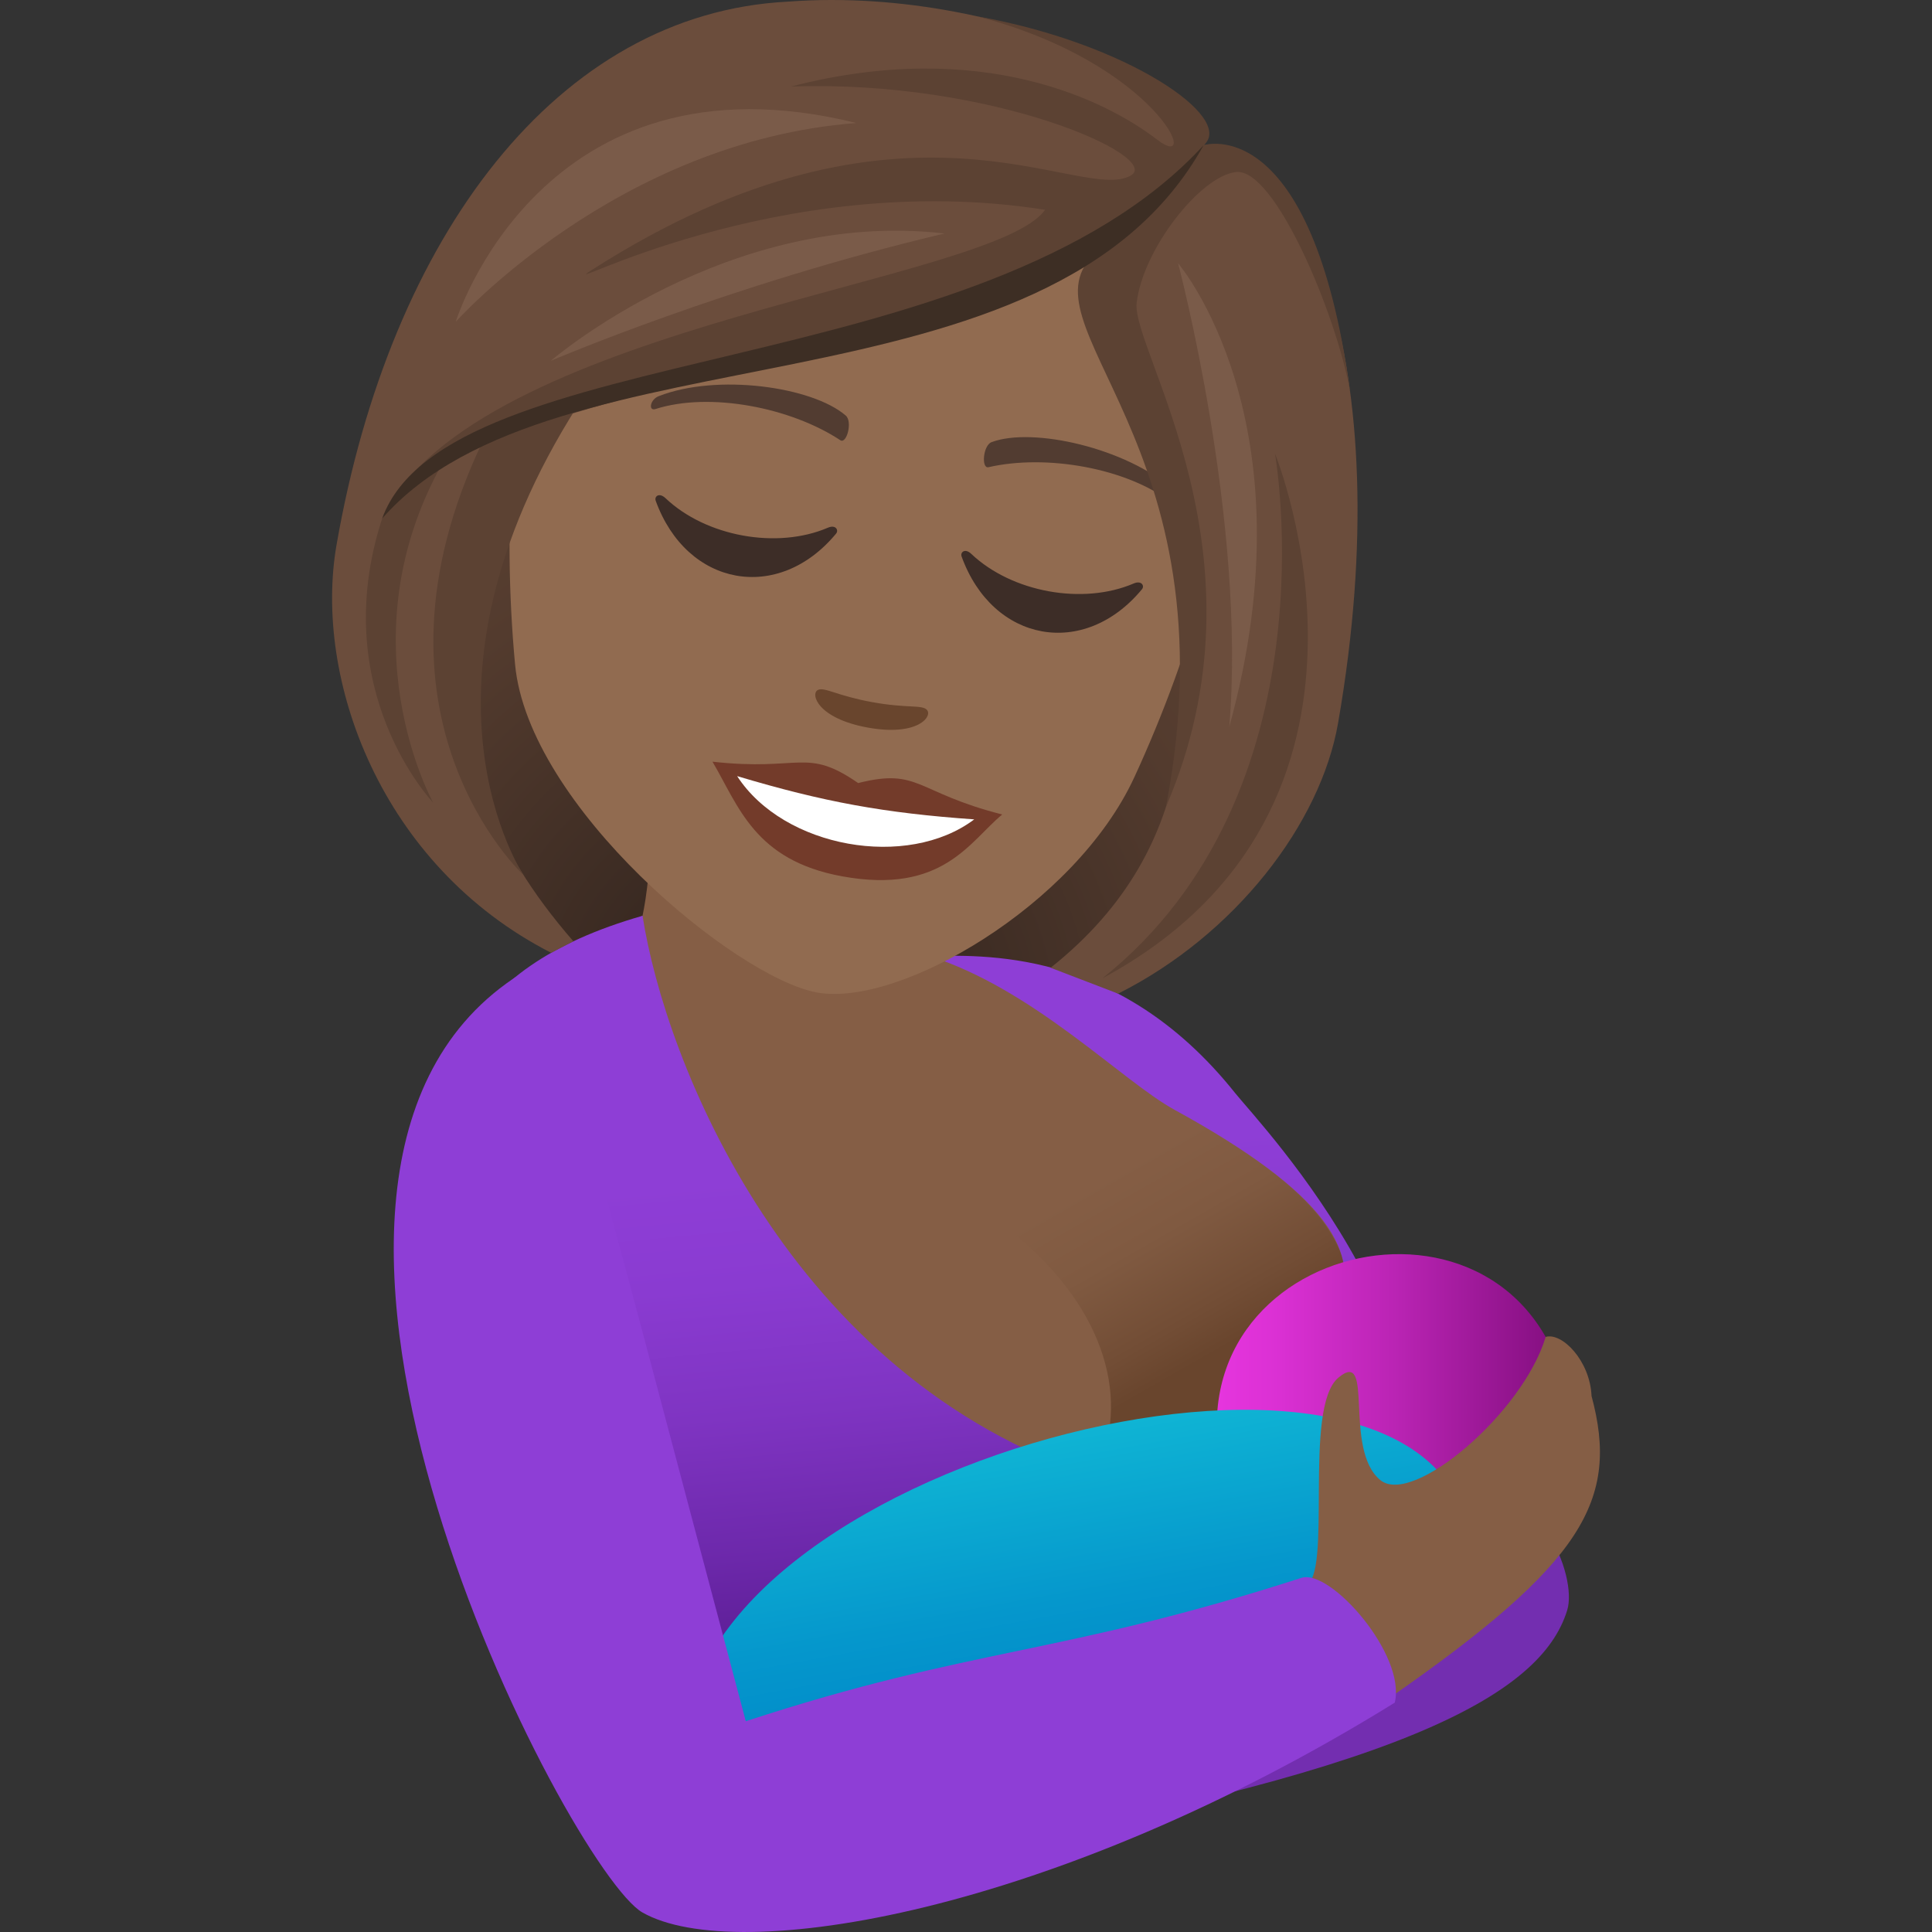
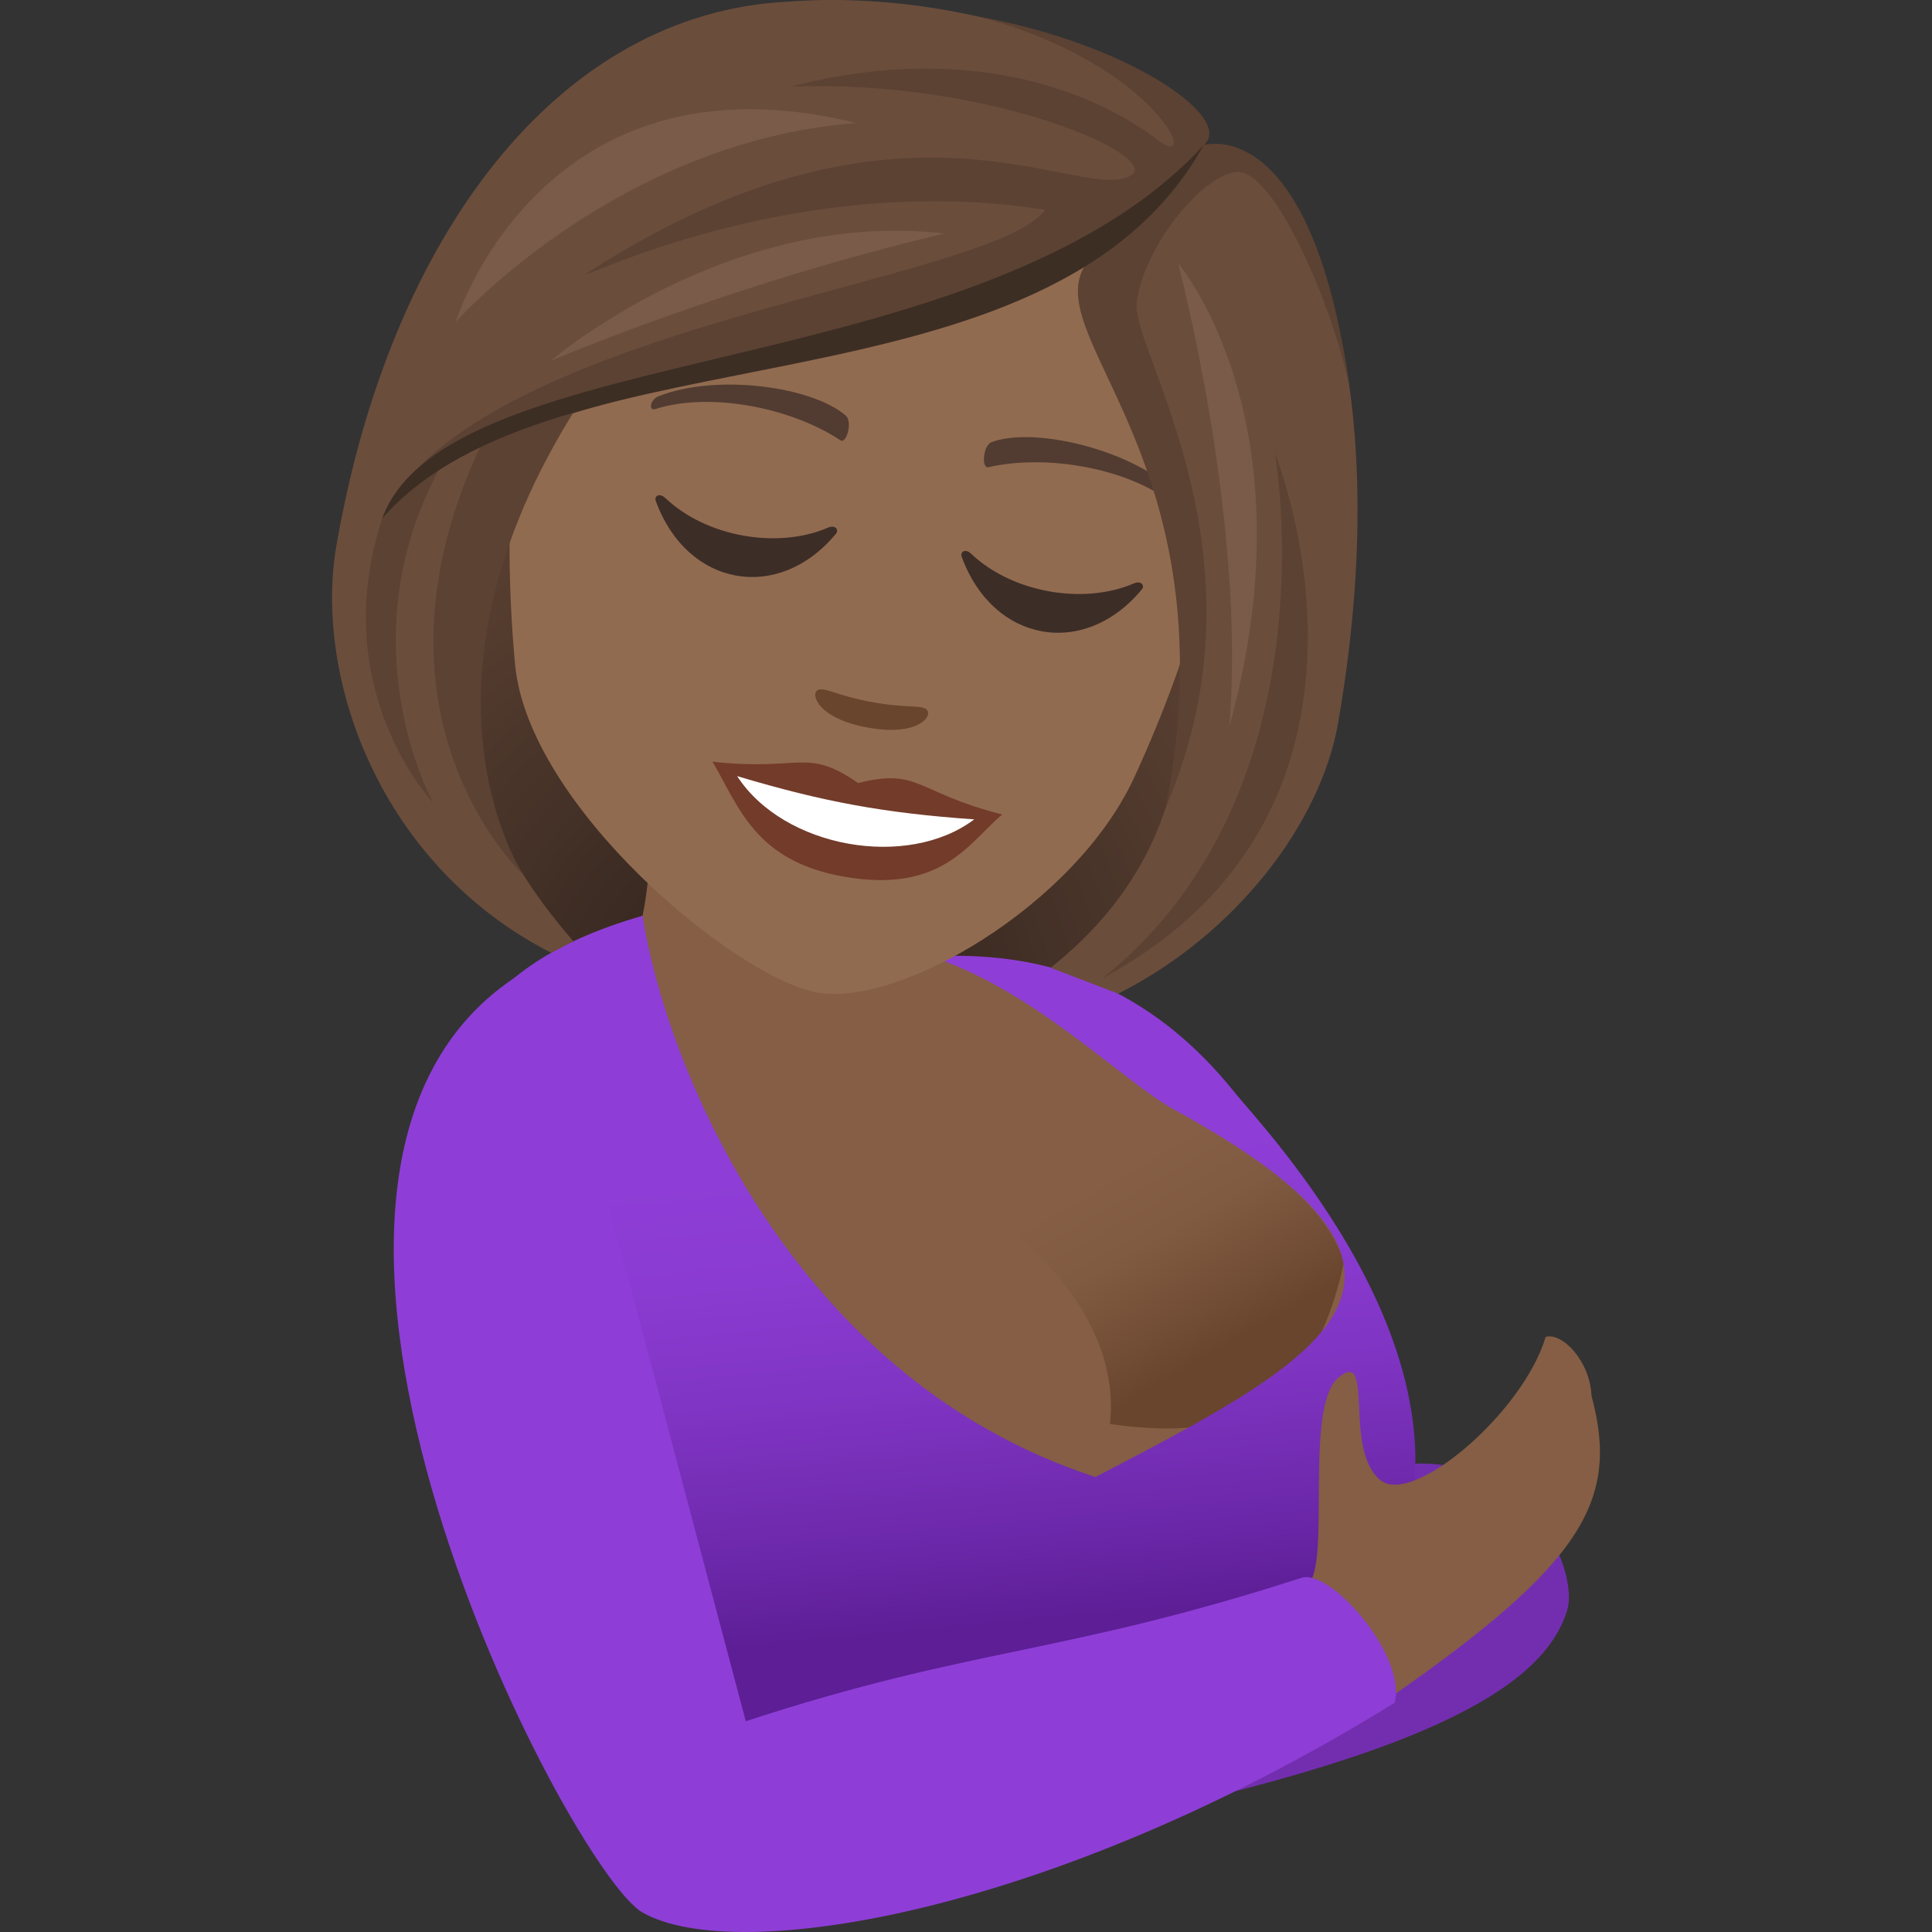
<svg xmlns="http://www.w3.org/2000/svg" xml:space="preserve" style="enable-background:new 0 0 64 64" viewBox="0 0 64 64">
  <rect x="0" y="0" width="64" height="64" fill="#333333" stroke="none" />
  <radialGradient id="a" cx="33.748" cy="-9.962" r="21.738" gradientTransform="matrix(.974 .174 -.172 .985 -9.054 37.83)" gradientUnits="userSpaceOnUse">
    <stop offset="0" style="stop-color:#291d19" />
    <stop offset=".264" style="stop-color:#3a2a22" />
    <stop offset=".721" style="stop-color:#533b2e" />
    <stop offset="1" style="stop-color:#5c4233" />
  </radialGradient>
  <path d="M31.117 34.296c11.84-2.5 13.074-16.11 13.074-16.11l-30.965-5.519S9.78 25.883 20.058 32.325c0 0 2.116.954 5.432 1.545 3.319.591 5.627.426 5.627.426z" style="fill:url(#a)" />
  <path d="M30.462 61.502c15.783-2.721 20.575-5.294 21.454-8.163.684-2.217-4.807-13.363-21.454 8.163z" style="fill:#732eb0" />
  <path d="M21.439 27.743c.193 1-.154 2.594-.154 2.594-2.895 1.075 6.388 19.296 19.984 21.519C52.434 45.2 38.86 34.65 37.832 33.735c-1.715-1.521-3.791-1.377-7.08-2.076v-1.322l-9.313-2.594z" style="fill:#855e45" />
  <linearGradient id="b" x1="41.734" x2="38.315" y1="44.788" y2="38.805" gradientTransform="translate(-1.438)" gradientUnits="userSpaceOnUse">
    <stop offset="0" style="stop-color:#69452d" />
    <stop offset=".205" style="stop-color:#724d35" />
    <stop offset=".629" style="stop-color:#805a41" />
    <stop offset="1" style="stop-color:#855e45" />
  </linearGradient>
  <path d="M31.069 39.22c4.334 2.286 5.997 5.409 5.701 7.952 3.538.503 6.601-.031 7.753-5.367-.718-2.37-3.875-4.025-6.012-5.283-3.563-1.654-8.042-1.679-7.442 2.698z" style="fill:url(#b)" />
  <linearGradient id="c" x1="33.213" x2="31.747" y1="53.976" y2="38.424" gradientTransform="translate(-1.438)" gradientUnits="userSpaceOnUse">
    <stop offset="0" style="stop-color:#5d1e96" />
    <stop offset=".193" style="stop-color:#6c28aa" />
    <stop offset=".494" style="stop-color:#7f34c2" />
    <stop offset=".771" style="stop-color:#8a3bd1" />
    <stop offset="1" style="stop-color:#8e3ed6" />
  </linearGradient>
  <path d="M21.285 30.337c-12.199 3.49-5.36 14.596 2.282 29.731 11.442-1.318 20.666-3.724 22.62-8.242 2.969-6.858-4.407-14.537-5.278-15.625-3.902-4.887-8.446-4.525-10.157-4.542 3.48 1.092 6.408 4.148 8.16 5.107 10.06 5.502 5.052 8.173-2.625 12.162-10.167-3.312-14.255-13.78-15.002-18.591z" style="fill:url(#c)" />
  <linearGradient id="d" x1="41.746" x2="53.535" y1="46.561" y2="46.561" gradientTransform="translate(-1.438)" gradientUnits="userSpaceOnUse">
    <stop offset="0" style="stop-color:#e635de" />
    <stop offset=".178" style="stop-color:#da30d3" />
    <stop offset=".499" style="stop-color:#ba24b4" />
    <stop offset=".925" style="stop-color:#871083" />
    <stop offset="1" style="stop-color:#7d0c7a" />
  </linearGradient>
-   <path d="M52.095 48.303c.165-9.658-12.129-8.093-11.78-.787 4.272 8.652 11.78.788 11.78.788z" style="fill:url(#d)" />
  <linearGradient id="e" x1="37.627" x2="36.056" y1="56.212" y2="47.588" gradientTransform="translate(-1.438)" gradientUnits="userSpaceOnUse">
    <stop offset="0" style="stop-color:#018bc9" />
    <stop offset=".376" style="stop-color:#0597cc" />
    <stop offset="1" style="stop-color:#0fb4d4" />
  </linearGradient>
-   <path d="M48.73 51.779c.166-9.661-24.027-4.136-25.909 4.906 4.266 8.65 25.909-4.906 25.909-4.906z" style="fill:url(#e)" />
  <path d="M52.722 46.245c-.049-1.167-.976-2.116-1.52-1.958-.749 2.514-4.41 5.625-5.478 4.742-1.244-1.023-.174-4.405-1.388-3.392-1.199 1-.156 6.6-1.114 6.91-1.178 1.111 2.153 3.797 2.79 3.711 6.452-4.481 7.637-6.565 6.71-10.013z" style="fill:#855e45" />
  <path d="M43.113 52.268c-7.997 2.578-10.847 2.275-18.408 4.75-5.607-21.054-6.537-25.385-7.693-24.606-10.051 6.788 1.872 29.58 4.271 30.942 3.103 1.766 13.6.058 24.92-6.952.387-1.578-2.132-4.442-3.09-4.134z" style="fill:#8e3ed6" />
  <path d="M31.049 2.014C23.024.55 18.007 6.602 17.008 15.374c-.198 1.764-.158 4.368.054 6.632.438 4.705 7.3 10.379 10.005 10.872 2.703.492 8.541-2.867 10.51-7.133.949-2.052 1.848-4.485 2.245-6.212 1.963-8.597-.748-16.057-8.773-17.52z" style="fill:#916b50" />
  <path d="M28.428 25.94c-1.734-1.198-1.889-.38-4.826-.708.871 1.478 1.393 3.268 4.298 3.798 3.335.607 4.218-1.157 5.3-2.049-2.871-.73-2.743-1.553-4.772-1.041z" style="fill:#733b2a" />
  <path d="M24.419 25.71c1.547 2.384 5.64 3.102 7.854 1.433-2.973-.209-4.99-.576-7.854-1.433z" style="fill:#fff" />
  <path d="M38.877 16.231c-1.56-1.391-4.665-2.093-6.026-1.586-.288.1-.35.888-.107.832 1.895-.437 4.59.015 6.097 1.195.201.157.274-.236.036-.44zm-17.054-3.108c1.927-.756 5.076-.318 6.19.64.238.195.035.958-.176.82-1.636-1.081-4.316-1.61-6.125-1.033-.242.076-.179-.319.111-.427z" style="fill:#523c31" />
  <path d="M30.703 23.512c-.167-.173-.652-.041-1.817-.254-1.164-.212-1.576-.507-1.791-.403-.257.125-.021.942 1.647 1.246 1.669.304 2.163-.38 1.961-.588z" style="fill:#69452d" />
  <path d="M27.425 17.481c-1.686.722-4.04.294-5.382-.981-.208-.194-.374-.057-.322.088 1.03 2.846 4.064 3.398 5.975 1.089.097-.117-.015-.307-.27-.196zm10.131 1.847c-1.684.722-4.037.294-5.382-.981-.206-.196-.37-.056-.32.087 1.03 2.847 4.062 3.399 5.973 1.088.099-.115-.013-.305-.271-.194z" style="fill:#3d2d27" />
  <path d="M39.873 4.809C41.02 3.65 33.745-.525 26.089.055c-7.616.39-13.156 7.759-14.94 17.989-.771 4.417 1.445 10.625 7.11 13.519l.735-.381c-5.625-6.46-3.442-11.55-.238-17.528 6.058-2.238 12.41-1.886 17.4-4.967-.845 1.578 1.713 4.214 2.506 8.514 1.005 5.45 1.233 10.812-3.859 14.857l2.236.858c3.883-1.95 6.706-5.633 7.286-8.96 2.11-12.093-1.369-19.48-4.453-19.147z" style="fill:#6b4d3c" />
  <path d="M39.873 4.809c1.066-.909-2.546-3.384-7.488-4.265 5.98 1.565 7.468 5.255 5.938 4.076-1.63-1.255-5.778-3.396-12.12-1.753 6.667-.236 12.315 2.327 11.26 2.945-1.668.975-7.477-3.526-17.877 3.143-1.433.919 6.135-3.41 15.034-2.005-1.691 2.402-18.189 3.748-21.773 9.829 5.14-5.192 22.837-4.307 27.026-11.97zm2.36 10.208s2.006 11.228-5.713 17.39c10.506-5.666 5.712-17.39 5.712-17.39z" style="fill:#5c4233" />
  <path d="M19.153 13.412s-1.622.01-3.154 1.19c-4.363 9.12 1.344 14.387 1.344 14.387s-4.174-6.195 1.81-15.577z" style="fill:#5c4233" />
  <path d="M14.677 15.307s-.79.161-2.018 1.87c-1.857 5.703 1.688 9.409 1.688 9.409s-2.99-5.387.33-11.278zm30.046-2.342c-1.265-9.32-4.85-8.156-4.85-8.156s-2.1 2.705-3.539 3.53c-2.76 2.412 4.623 6.22 2.29 18.39 3.577-8.305-1.149-15.126-.971-16.691.201-1.774 2.115-4.216 3.297-4.34 1.282-.134 3.318 4.722 3.773 7.267z" style="fill:#5c4233" />
  <path d="M12.66 17.176c5.719-6.532 22.074-3.107 27.212-12.367-7.329 7.976-25.03 6.369-27.213 12.367z" style="fill:#3d2e24" />
  <path d="M39.026 8.722s2.266 8.544 1.695 15.357c2.79-10.136-1.695-15.357-1.695-15.357zm-20.781 3.231s5.906-2.532 13.041-4.218c-7.177-.835-13.041 4.218-13.041 4.218zm-3.148-1.293s5.337-5.982 13.272-6.585C17.925 1.494 15.097 10.66 15.097 10.66z" style="fill:#7a5b49" />
</svg>